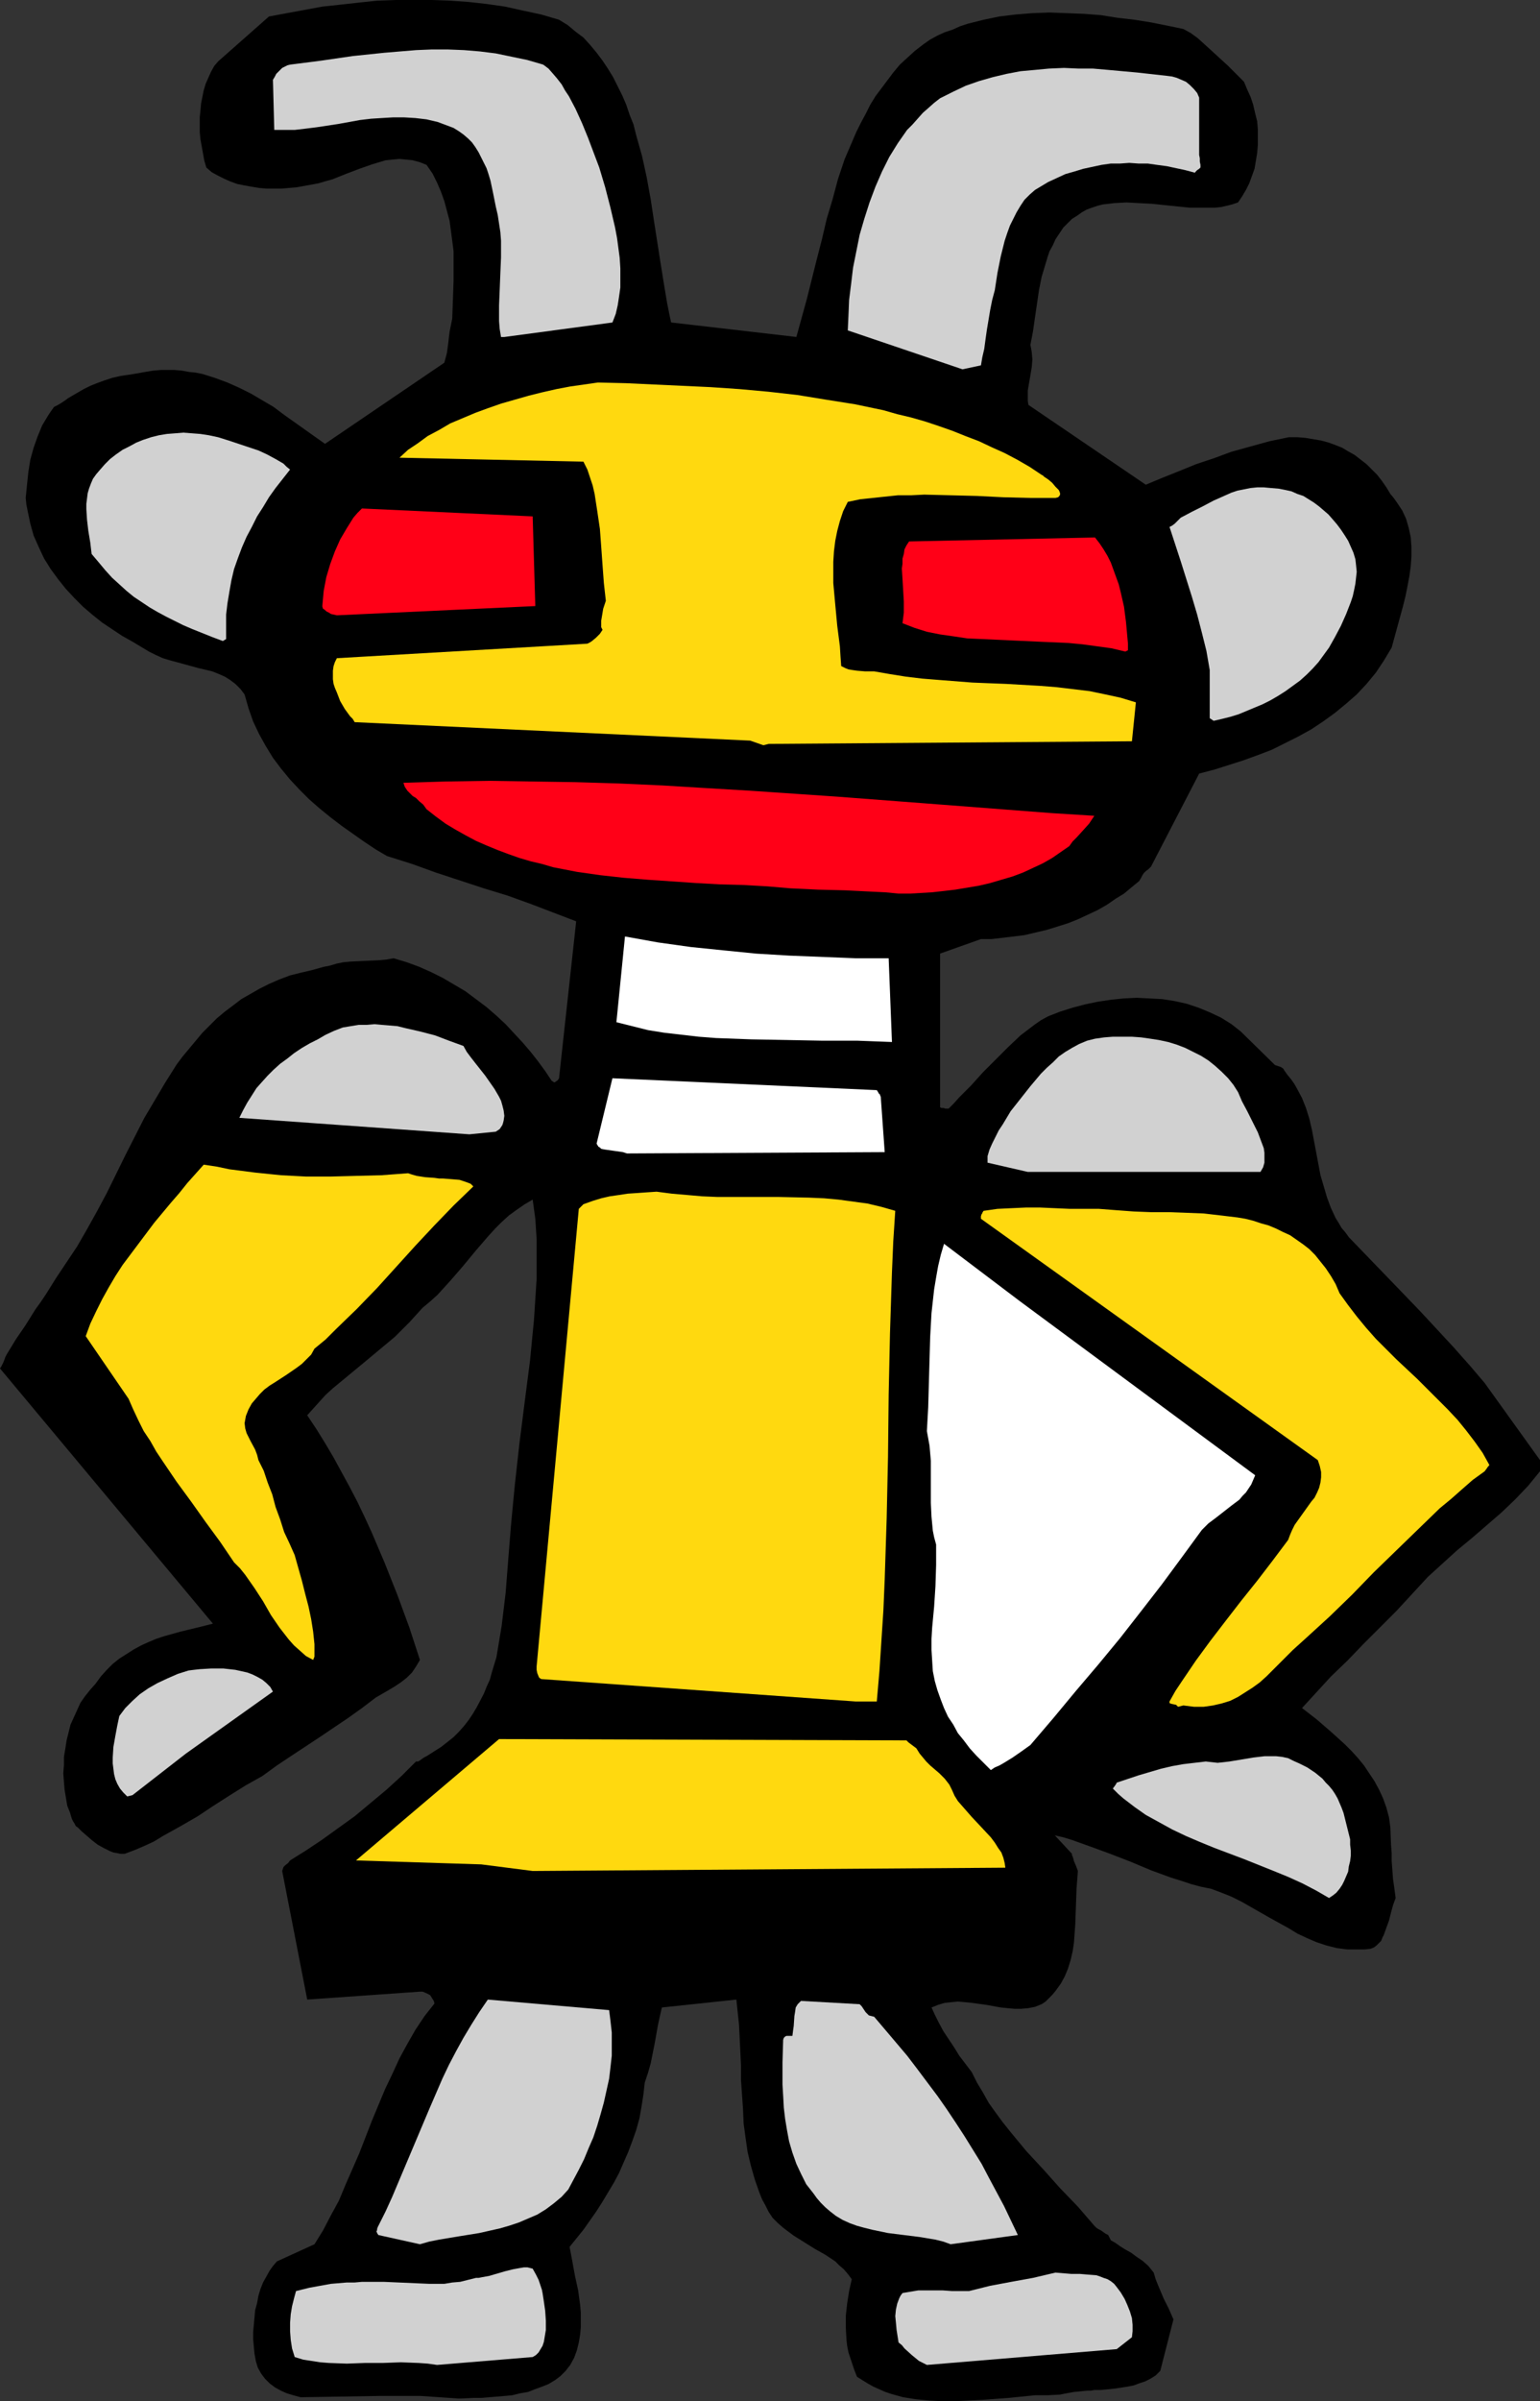
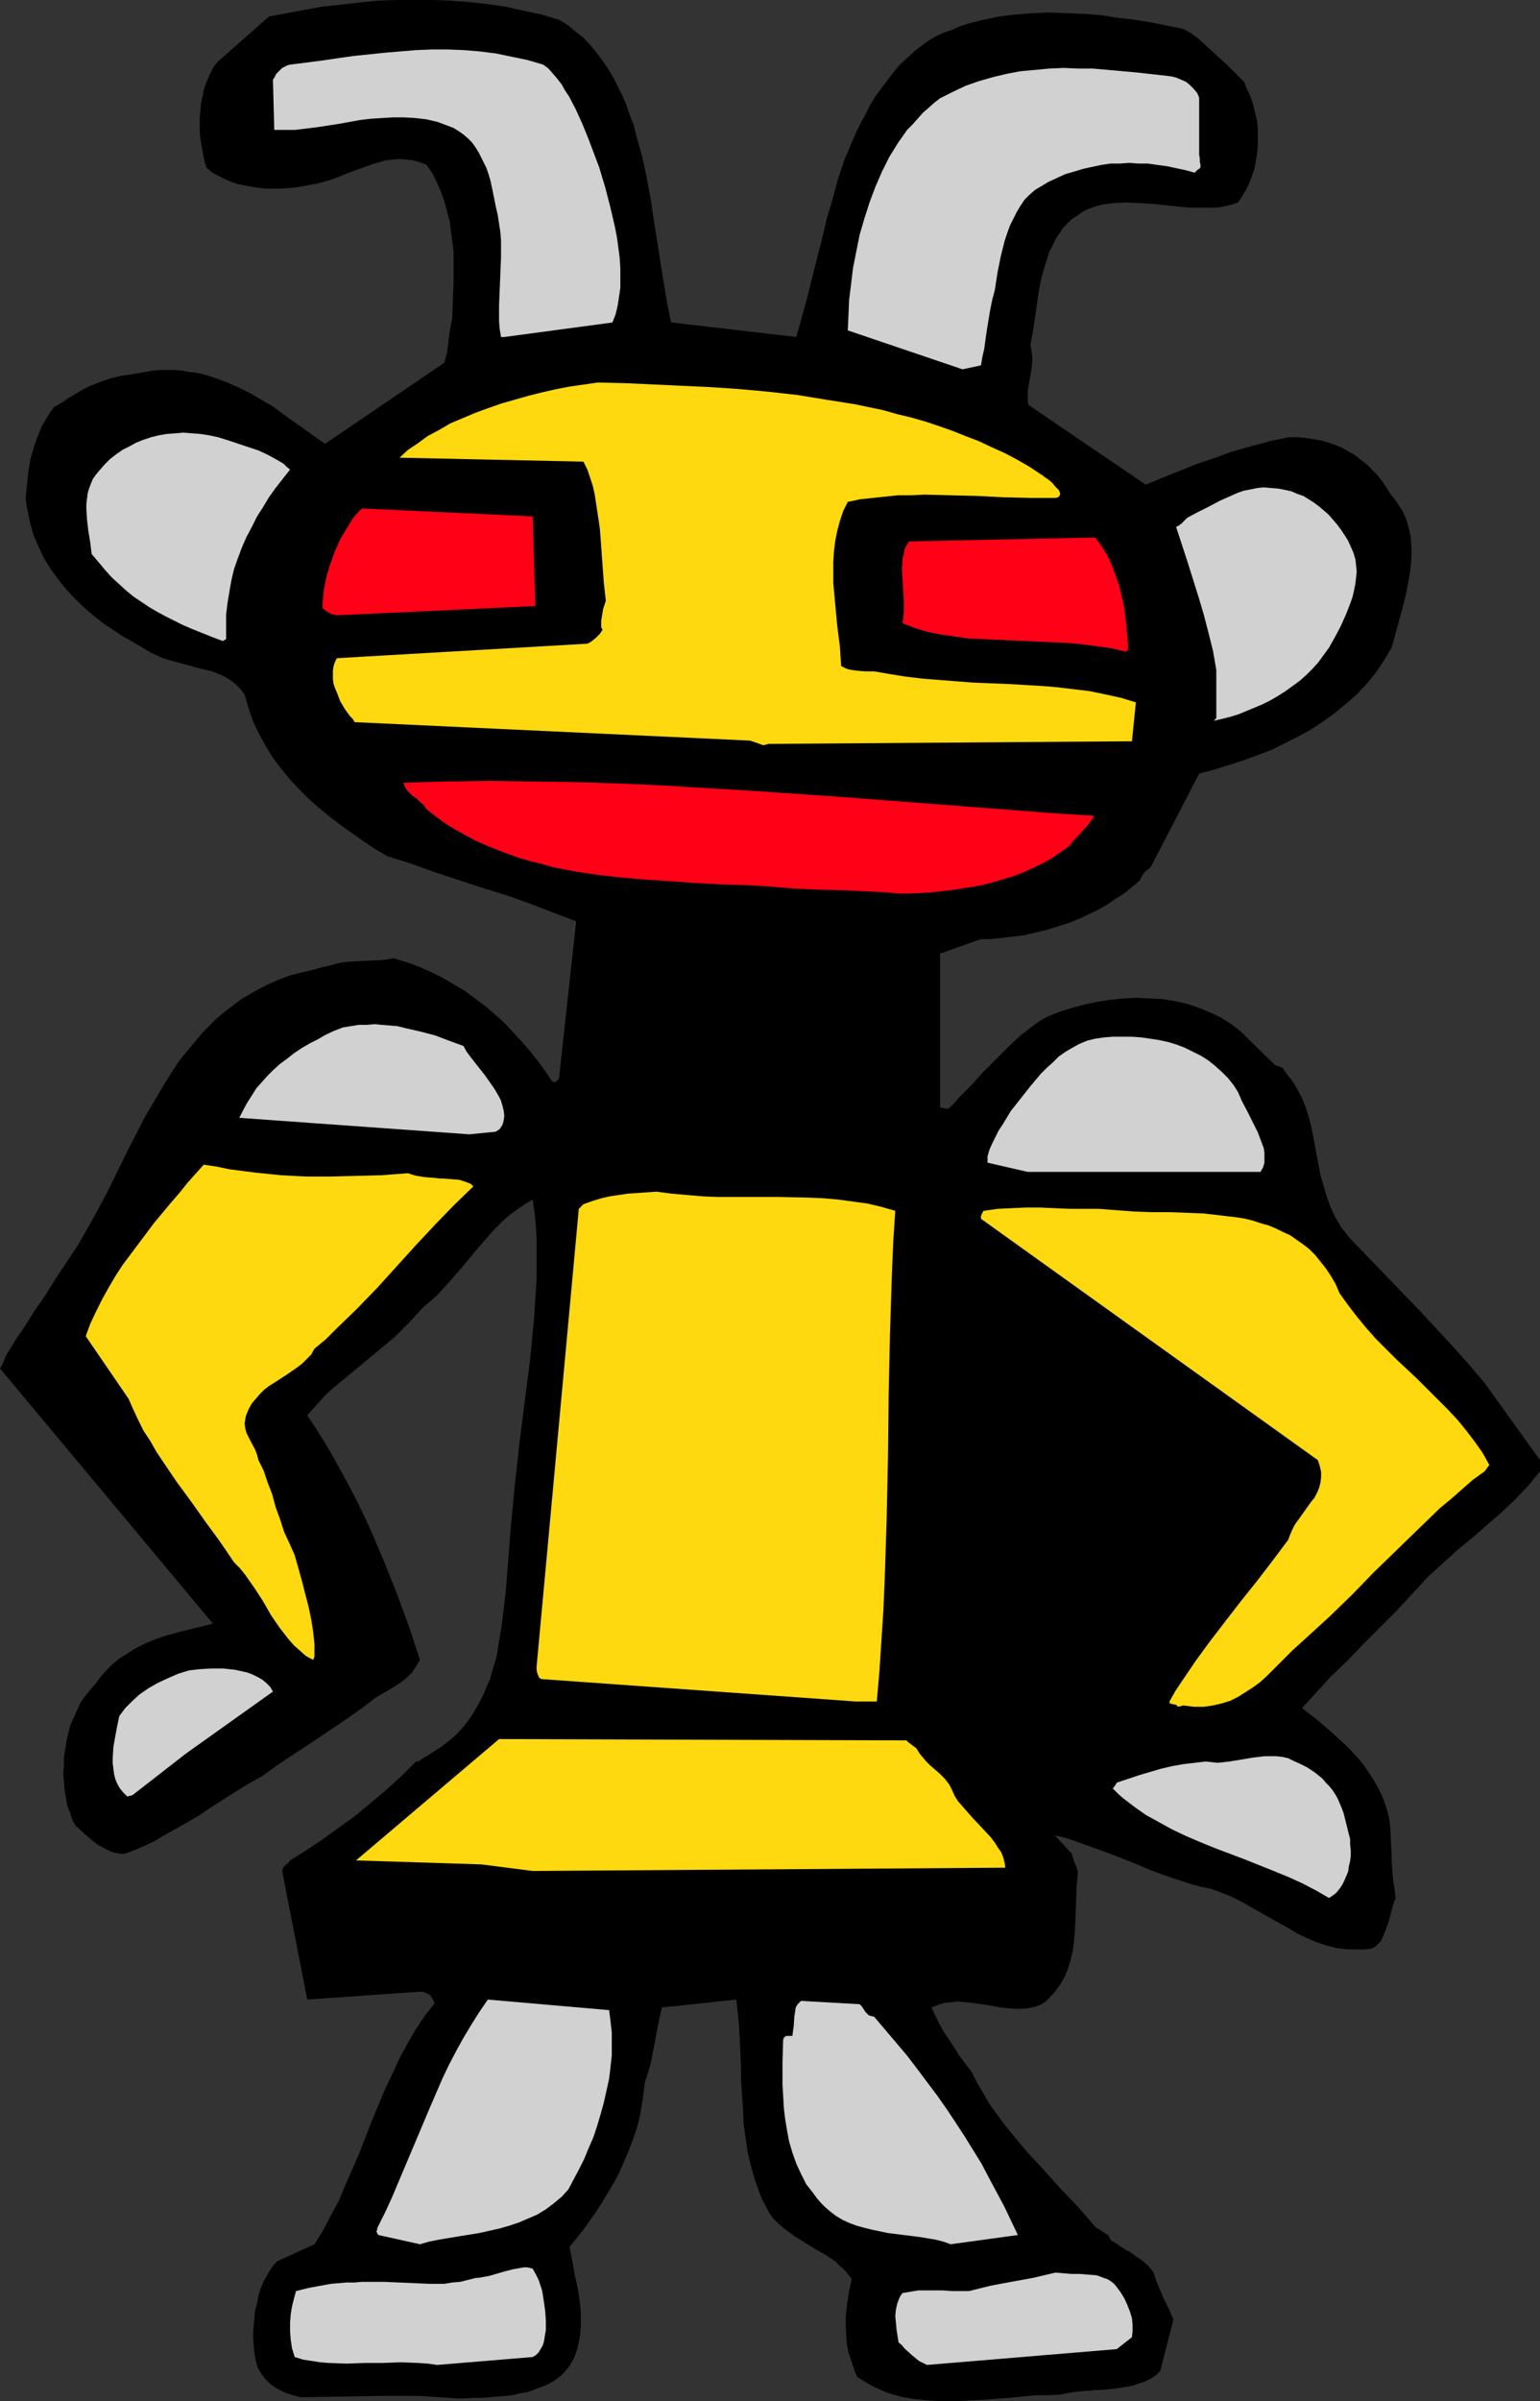
<svg xmlns="http://www.w3.org/2000/svg" xmlns:ns1="http://sodipodi.sourceforge.net/DTD/sodipodi-0.dtd" xmlns:ns2="http://www.inkscape.org/namespaces/inkscape" version="1.0" width="99.881mm" height="155.668mm" id="svg24" ns1:docname="Figure 13.wmf">
  <rect width="100%" height="100%" fill="#333333" stroke="none" />
  <ns1:namedview id="namedview24" pagecolor="#ffffff" bordercolor="#000000" borderopacity="0.25" ns2:showpageshadow="2" ns2:pageopacity="0.0" ns2:pagecheckerboard="0" ns2:deskcolor="#d1d1d1" ns2:document-units="mm" />
  <defs id="defs1">
    <pattern id="WMFhbasepattern" patternUnits="userSpaceOnUse" width="6" height="6" x="0" y="0" />
  </defs>
  <path style="fill:#000000;fill-opacity:1;fill-rule:evenodd;stroke:none" d="m 112.475,587.707 3.555,-0.162 h 1.939 l 1.939,-0.162 3.878,-0.323 1.778,-0.162 1.939,-0.485 1.939,-0.323 1.616,-0.646 1.778,-0.646 1.616,-0.646 1.616,-0.97 1.293,-0.97 1.293,-1.293 1.131,-1.454 0.97,-1.778 0.646,-1.778 0.485,-1.939 0.323,-1.939 0.162,-1.778 v -1.778 -1.939 l -0.162,-1.778 -0.485,-3.555 -0.808,-3.717 -0.646,-3.555 -0.646,-3.393 3.394,-4.201 3.07,-4.363 1.454,-2.262 1.454,-2.424 1.454,-2.424 1.293,-2.424 1.131,-2.585 1.131,-2.585 0.97,-2.585 0.97,-2.747 0.808,-2.909 0.485,-2.747 0.485,-3.07 0.323,-2.909 0.808,-2.424 0.646,-2.262 0.97,-4.848 0.808,-4.525 0.485,-2.262 0.485,-2.101 18.261,-1.939 0.323,3.07 0.323,3.07 0.162,3.232 0.162,3.393 0.162,3.393 v 3.555 l 0.485,6.948 0.162,3.717 0.485,3.555 0.485,3.393 0.808,3.393 0.97,3.393 1.131,3.232 0.646,1.616 0.808,1.454 0.808,1.616 0.97,1.454 1.293,1.293 1.293,1.131 1.293,0.97 1.293,0.97 2.586,1.616 2.586,1.616 2.586,1.454 2.424,1.616 0.97,0.97 1.131,0.97 0.97,1.131 0.97,1.293 -0.646,2.909 -0.485,3.07 -0.323,2.909 v 3.07 l 0.162,2.909 0.162,1.454 0.323,1.616 0.485,1.454 0.485,1.454 0.485,1.454 0.646,1.616 1.293,0.808 1.293,0.808 1.454,0.808 1.454,0.646 1.454,0.646 1.454,0.485 2.909,0.808 3.07,0.485 3.232,0.323 3.232,0.162 h 3.232 l 3.232,-0.162 3.394,-0.162 6.464,-0.485 3.232,-0.323 3.232,-0.323 h 3.07 l 3.07,-0.162 1.616,-0.323 1.778,-0.323 3.232,-0.323 h 0.97 l 0.808,-0.162 h 1.616 l 3.232,-0.323 3.232,-0.485 1.616,-0.323 1.293,-0.485 1.454,-0.485 1.293,-0.646 1.293,-0.808 1.131,-1.131 3.232,-12.604 -1.131,-2.585 -1.293,-2.585 -1.293,-3.07 -0.646,-1.616 -0.485,-1.616 -1.293,-1.616 -1.454,-1.293 -1.454,-0.97 -1.293,-0.97 -1.454,-0.808 -1.293,-0.808 -1.131,-0.808 -1.131,-0.646 -0.323,-0.646 -0.323,-0.646 -0.646,-0.323 -1.131,-0.808 -0.646,-0.323 -0.485,-0.323 -0.485,-0.485 -4.04,-4.686 -4.363,-4.525 -4.04,-4.525 -4.202,-4.525 -3.878,-4.686 -1.939,-2.424 -1.778,-2.424 -1.616,-2.262 -1.454,-2.585 -1.454,-2.424 -1.293,-2.585 -3.07,-4.04 -1.293,-2.101 -1.293,-1.939 -1.293,-1.939 -1.131,-2.101 -0.97,-1.939 -0.808,-1.778 1.616,-0.646 1.616,-0.485 1.616,-0.162 1.616,-0.162 1.778,0.162 1.616,0.162 3.555,0.485 3.555,0.646 1.616,0.162 1.778,0.162 h 1.616 l 1.778,-0.162 1.616,-0.323 1.616,-0.646 0.97,-0.646 0.808,-0.808 0.808,-0.808 0.808,-0.97 1.293,-1.778 0.97,-1.778 0.808,-1.939 0.646,-2.101 0.485,-2.101 0.323,-2.101 0.162,-2.262 0.162,-2.262 0.323,-8.888 0.162,-2.101 0.162,-2.101 -0.485,-1.293 -0.485,-1.131 -0.162,-0.646 -0.162,-0.485 -0.162,-0.323 v -0.323 l -4.202,-4.525 2.101,0.485 2.101,0.646 2.262,0.808 2.262,0.808 4.848,1.778 5.01,1.939 5.01,2.101 4.848,1.778 2.586,0.808 2.424,0.808 2.424,0.646 2.424,0.485 2.586,0.97 2.424,0.97 2.586,1.293 2.262,1.293 4.525,2.585 4.686,2.585 2.101,1.293 2.424,1.131 2.262,0.97 2.424,0.808 2.586,0.646 2.586,0.323 h 2.747 1.454 l 1.454,-0.162 0.808,-0.323 0.646,-0.485 0.485,-0.485 0.646,-0.646 0.323,-0.808 0.323,-0.646 0.646,-1.778 0.646,-1.778 0.485,-1.939 0.485,-1.778 0.646,-1.778 -0.323,-2.424 -0.323,-2.262 -0.162,-2.262 -0.162,-2.101 v -1.939 l -0.162,-2.101 -0.162,-4.201 -0.323,-2.424 -0.646,-2.424 -0.808,-2.262 -0.97,-2.101 -1.131,-2.101 -1.293,-1.939 -1.293,-1.939 -1.454,-1.778 -1.616,-1.778 -1.616,-1.616 -3.394,-3.07 -3.555,-3.07 -3.555,-2.747 3.555,-3.878 3.555,-3.878 4.04,-3.878 3.878,-4.04 8.08,-8.08 3.878,-4.201 3.878,-4.201 3.555,-3.232 3.555,-3.232 3.717,-3.07 3.555,-3.07 3.555,-3.07 3.394,-3.232 3.232,-3.393 1.454,-1.778 1.454,-1.778 v -2.747 l -13.575,-18.906 -3.717,-4.363 -3.878,-4.363 -4.04,-4.363 -4.202,-4.525 -4.202,-4.363 -4.363,-4.525 -8.888,-9.211 -0.808,-1.131 -0.97,-1.131 -0.646,-1.131 -0.808,-1.293 -1.131,-2.424 -0.97,-2.585 -0.808,-2.747 -0.808,-2.747 -2.101,-11.15 -0.646,-2.747 -0.808,-2.585 -0.97,-2.424 -1.293,-2.424 -0.646,-1.131 -0.808,-1.131 -0.808,-0.97 -0.808,-1.131 -0.162,-0.323 -0.162,-0.162 -0.485,-0.323 -1.454,-0.485 -8.403,-8.241 -2.262,-1.778 -2.586,-1.616 -2.747,-1.293 -2.747,-1.131 -2.909,-0.97 -2.909,-0.646 -3.07,-0.485 -3.07,-0.162 -3.232,-0.162 -3.232,0.162 -3.07,0.323 -3.232,0.485 -3.07,0.646 -3.07,0.808 -3.07,0.97 -2.909,1.131 -1.778,0.97 -1.616,1.131 -3.394,2.585 -3.07,2.909 -3.07,3.07 -3.07,3.07 -2.909,3.232 -2.909,2.909 -1.293,1.454 -1.293,1.293 h -0.808 l -0.485,-0.162 h -0.485 l -0.323,-0.162 v -37.651 l 10.019,-3.555 h 2.586 l 2.747,-0.323 2.747,-0.323 2.586,-0.323 2.747,-0.646 2.747,-0.646 2.586,-0.808 2.586,-0.808 2.424,-0.97 2.424,-1.131 2.424,-1.131 2.262,-1.293 2.101,-1.454 2.101,-1.293 1.939,-1.616 1.778,-1.454 0.485,-0.808 0.323,-0.646 0.323,-0.485 0.485,-0.485 0.646,-0.485 0.646,-0.646 11.797,-22.784 3.717,-0.97 3.555,-1.131 3.555,-1.131 3.555,-1.293 3.394,-1.293 3.232,-1.616 3.232,-1.616 3.232,-1.778 2.909,-1.939 2.909,-2.101 2.747,-2.262 2.586,-2.262 2.424,-2.585 2.262,-2.747 1.939,-2.909 1.939,-3.232 2.747,-10.019 0.646,-2.585 0.485,-2.424 0.485,-2.585 0.323,-2.424 0.162,-2.262 v -2.424 l -0.162,-2.262 -0.485,-2.262 -0.646,-2.262 -0.97,-2.101 -0.646,-0.97 -0.646,-0.97 -0.808,-1.131 -0.808,-0.97 -0.97,-1.616 -1.131,-1.616 -1.131,-1.454 -1.293,-1.293 -1.293,-1.293 -1.454,-1.131 -1.454,-1.131 -1.454,-0.808 -1.616,-0.97 -1.616,-0.646 -1.778,-0.646 -1.778,-0.485 -1.939,-0.323 -1.939,-0.323 -1.939,-0.162 h -2.101 l -4.686,0.97 -4.686,1.293 -4.686,1.293 -4.363,1.616 -4.363,1.454 -4.363,1.778 -4.04,1.616 -3.878,1.616 -28.765,-19.553 -0.162,-0.97 v -0.808 -1.778 l 0.646,-3.717 0.323,-1.939 0.162,-1.939 -0.162,-1.778 -0.162,-0.97 -0.162,-0.808 0.646,-3.393 0.485,-3.393 0.97,-6.625 0.646,-3.232 0.97,-3.232 0.485,-1.616 0.485,-1.454 0.808,-1.454 0.646,-1.454 0.97,-1.454 0.97,-1.454 1.131,-1.131 0.97,-0.97 1.293,-0.808 1.131,-0.808 1.131,-0.646 1.293,-0.485 1.454,-0.485 1.293,-0.323 1.454,-0.162 1.293,-0.162 3.07,-0.162 2.909,0.162 3.232,0.162 3.07,0.323 6.302,0.646 h 3.07 2.909 l 1.616,-0.162 1.454,-0.323 1.293,-0.323 1.454,-0.485 0.97,-1.454 0.97,-1.616 0.808,-1.616 0.646,-1.778 0.646,-1.778 0.323,-1.939 0.323,-1.939 0.162,-1.939 v -1.939 -1.939 l -0.162,-1.939 -0.485,-1.939 -0.485,-2.101 -0.646,-1.939 -0.808,-1.778 -0.808,-1.939 -3.878,-3.878 -1.939,-1.778 -1.939,-1.778 -1.778,-1.616 -1.778,-1.616 -1.778,-1.293 -1.778,-0.97 -3.878,-0.808 -4.04,-0.808 -4.04,-0.646 -4.202,-0.485 -4.04,-0.646 -4.202,-0.323 -4.202,-0.162 -4.202,-0.162 -4.202,0.162 -4.04,0.323 -4.04,0.485 -3.878,0.808 -3.878,0.97 -1.939,0.646 -1.778,0.808 -1.939,0.646 -1.778,0.808 -1.778,0.97 -1.616,1.131 -2.101,1.616 -1.778,1.616 -1.939,1.778 -1.616,1.939 -1.454,1.939 -1.454,1.939 -1.454,1.939 -1.293,2.101 -1.131,2.262 -1.131,2.101 -1.131,2.262 -0.97,2.262 -1.939,4.525 -1.616,4.848 -1.293,4.848 -1.454,4.848 -1.131,4.848 -1.293,5.009 -2.424,9.695 -1.293,4.686 -1.293,4.686 -30.704,-3.555 -0.485,-2.262 -0.485,-2.424 -0.808,-4.848 -0.808,-5.009 -0.808,-5.171 -0.808,-5.171 -0.808,-5.333 -0.97,-5.333 -1.131,-5.171 -1.454,-5.171 -0.646,-2.585 -0.97,-2.424 -0.808,-2.424 -0.97,-2.262 -1.131,-2.262 -1.131,-2.262 -1.293,-2.101 -1.293,-1.939 -1.454,-1.939 -1.616,-1.939 -1.616,-1.778 -1.939,-1.454 -1.939,-1.616 -2.101,-1.293 L 132.675,3.555 128.15,2.585 123.787,1.616 119.262,0.97 114.899,0.485 110.374,0.162 105.849,0 h -4.525 -4.363 L 92.436,0.162 87.911,0.646 83.548,1.131 79.023,1.616 74.66,2.424 70.297,3.232 65.934,4.04 53.49,15.028 l -0.97,1.131 -0.808,1.454 -0.646,1.454 -0.646,1.454 -0.485,1.616 -0.323,1.616 -0.323,1.616 -0.162,1.778 -0.162,1.616 v 1.778 1.778 l 0.162,1.778 0.323,1.778 0.323,1.778 0.323,1.778 0.485,1.616 1.293,1.131 1.454,0.808 1.616,0.808 1.454,0.646 1.778,0.646 1.616,0.323 1.778,0.323 1.939,0.323 1.778,0.162 h 1.778 1.939 l 1.778,-0.162 1.939,-0.162 1.778,-0.323 1.778,-0.323 1.778,-0.323 1.616,-0.485 1.778,-0.485 3.232,-1.293 3.394,-1.293 3.232,-1.131 1.616,-0.485 1.616,-0.485 1.616,-0.162 1.778,-0.162 1.616,0.162 1.616,0.162 1.778,0.485 1.616,0.646 1.454,2.101 1.131,2.262 0.97,2.262 0.808,2.262 0.646,2.424 0.646,2.424 0.323,2.424 0.323,2.424 0.323,2.585 v 2.424 4.848 l -0.162,4.686 -0.162,4.525 -0.323,1.616 -0.162,0.808 -0.162,0.808 -0.162,1.293 -0.162,1.454 -0.323,2.424 -0.646,2.424 -29.25,19.876 -5.01,-3.555 -5.01,-3.555 -2.586,-1.939 -2.747,-1.616 -2.747,-1.616 -2.909,-1.454 -2.909,-1.293 -3.07,-1.131 -3.07,-0.97 -1.616,-0.323 -1.616,-0.162 -1.778,-0.323 -1.778,-0.162 h -3.394 l -1.939,0.162 -1.939,0.323 -1.778,0.323 -1.939,0.323 -2.262,0.323 -2.101,0.485 -1.939,0.646 -1.778,0.646 -1.616,0.646 -1.616,0.808 -3.07,1.778 -0.808,0.485 -0.646,0.485 -0.485,0.323 -0.485,0.323 -0.808,0.485 -0.97,0.485 -0.808,1.131 -0.646,0.97 -1.454,2.424 -1.131,2.747 -0.97,2.747 -0.808,2.909 -0.485,3.07 -0.323,3.07 -0.323,3.232 0.162,1.616 0.323,1.616 0.646,3.07 0.808,2.909 1.293,2.909 1.293,2.747 1.616,2.585 1.778,2.424 1.939,2.424 2.101,2.262 2.101,2.101 2.262,1.939 2.424,1.939 2.424,1.616 2.424,1.616 2.586,1.454 2.424,1.454 1.616,0.97 1.616,0.808 1.778,0.808 1.616,0.485 3.555,0.97 3.555,0.97 3.394,0.808 1.616,0.646 1.454,0.646 1.293,0.808 1.293,0.97 1.293,1.293 0.97,1.293 0.97,3.393 1.131,3.232 1.454,3.07 1.616,2.909 1.778,2.909 1.939,2.585 2.262,2.747 2.262,2.424 2.424,2.424 2.586,2.262 2.586,2.101 2.747,2.101 2.747,1.939 2.747,1.939 2.909,1.939 2.747,1.616 6.141,1.939 5.818,2.101 11.797,3.878 5.818,1.778 5.818,2.101 5.494,2.101 5.494,2.101 -4.202,38.459 -0.323,0.485 -0.485,0.323 -0.162,0.162 h -0.323 l -0.162,-0.162 -0.323,-0.162 -1.616,-2.424 -1.778,-2.424 -1.778,-2.262 -1.939,-2.262 -2.101,-2.262 -2.101,-2.262 -2.262,-2.101 -2.424,-2.101 -2.586,-1.939 -2.586,-1.939 -2.747,-1.616 -2.747,-1.616 -2.909,-1.454 -2.909,-1.293 -3.07,-1.131 -3.232,-0.97 -1.778,0.323 -1.778,0.162 -3.555,0.162 -3.394,0.162 -1.778,0.162 -1.616,0.323 -1.616,0.485 -1.616,0.323 -2.909,0.808 -2.747,0.646 -2.586,0.646 -2.586,0.97 -2.586,1.131 -2.262,1.131 -2.262,1.293 -2.262,1.293 -2.101,1.616 -1.939,1.454 -1.939,1.616 -1.778,1.778 -1.778,1.778 -1.616,1.939 -1.616,1.939 -1.616,1.939 -1.454,1.939 -2.747,4.363 -2.586,4.363 -2.586,4.363 -4.686,9.211 -4.525,9.211 -2.424,4.525 -2.424,4.363 -2.424,4.201 -2.586,3.878 -2.586,3.878 -2.424,3.878 -1.293,1.939 -1.293,1.778 -2.424,3.878 -2.424,3.555 -2.262,3.717 -0.323,0.646 -0.162,0.485 -0.323,0.808 -0.323,0.646 L 0.323,334.817 0,335.302 l 52.197,62.536 -3.878,0.97 -4.04,0.97 -4.04,1.131 -1.939,0.646 -1.939,0.808 -1.778,0.808 -1.778,0.97 -1.778,1.131 -1.778,1.131 -1.616,1.293 -1.454,1.454 -1.454,1.616 -1.293,1.778 -1.293,1.454 -1.293,1.616 -1.131,1.616 -0.808,1.778 -0.808,1.778 -0.808,1.778 -0.485,1.939 -0.485,1.939 -0.323,2.101 -0.323,1.939 v 1.939 l -0.162,2.101 0.162,2.101 0.162,1.939 0.323,1.939 0.323,1.939 0.646,1.616 0.485,1.616 0.323,0.646 0.323,0.485 0.323,0.646 0.485,0.323 0.485,0.485 0.485,0.485 1.131,0.97 1.293,1.131 1.454,1.131 1.454,0.808 1.616,0.808 0.808,0.323 0.97,0.162 0.808,0.162 h 0.97 l 2.586,-0.97 2.262,-0.97 2.424,-1.131 2.101,-1.293 4.363,-2.424 4.202,-2.424 3.878,-2.585 4.04,-2.585 3.878,-2.424 4.04,-2.262 3.555,-2.585 3.394,-2.262 7.11,-4.686 6.949,-4.686 3.394,-2.424 3.394,-2.585 3.07,-1.778 1.616,-0.97 1.454,-0.97 1.454,-1.131 1.293,-1.293 0.97,-1.454 0.97,-1.616 -2.586,-7.918 -2.909,-7.918 -3.07,-7.756 -3.232,-7.595 -1.778,-3.878 -1.778,-3.717 -1.939,-3.717 -1.939,-3.555 -1.939,-3.555 -2.101,-3.555 -2.101,-3.393 -2.262,-3.393 1.454,-1.616 1.454,-1.616 1.616,-1.778 1.778,-1.616 3.717,-3.07 3.717,-3.07 3.878,-3.232 3.878,-3.232 1.778,-1.778 1.778,-1.778 1.616,-1.778 1.616,-1.778 1.939,-1.616 1.778,-1.616 1.616,-1.778 1.616,-1.778 3.07,-3.555 3.07,-3.717 3.07,-3.555 1.616,-1.778 1.616,-1.616 1.778,-1.616 1.778,-1.293 2.101,-1.454 1.939,-1.131 0.646,4.686 0.323,5.009 v 4.848 4.848 l -0.323,5.009 -0.323,5.009 -0.485,5.009 -0.485,5.009 -1.293,10.019 -1.293,10.18 -1.131,10.18 -0.485,5.009 -0.485,5.171 -0.646,8.08 -0.646,8.241 -0.485,4.04 -0.485,4.04 -0.646,3.878 -0.646,3.878 -1.131,3.717 -0.485,1.778 -0.808,1.778 -0.646,1.616 -1.778,3.393 -0.97,1.616 -0.97,1.454 -1.131,1.454 -1.293,1.454 -1.293,1.293 -1.616,1.293 -1.454,1.131 -1.778,1.131 -1.778,1.131 -0.646,0.323 -1.131,0.808 -0.323,0.162 h -0.485 l -3.555,3.555 -3.717,3.393 -3.878,3.232 -3.878,3.232 -4.04,2.909 -4.04,2.909 -3.878,2.585 -3.878,2.424 -0.485,0.646 -0.646,0.485 -0.485,0.485 -0.162,0.485 -0.162,0.485 6.141,31.51 27.634,-1.939 h 0.646 l 0.808,0.323 0.646,0.323 0.323,0.162 0.162,0.162 0.485,0.808 0.323,0.485 0.162,0.646 -2.424,3.07 -2.262,3.393 -1.939,3.393 -1.939,3.555 -1.778,3.878 -1.778,3.717 -3.232,7.756 -3.07,7.918 -3.394,7.756 -1.616,3.878 -1.939,3.555 -1.939,3.717 -2.101,3.393 -9.211,4.201 -0.97,1.131 -0.808,1.131 -0.808,1.454 -0.808,1.454 -0.646,1.616 -0.485,1.616 -0.323,1.778 -0.485,1.778 -0.162,1.778 -0.162,1.778 -0.162,1.778 v 1.778 l 0.162,1.778 0.162,1.778 0.323,1.778 0.485,1.616 0.808,1.454 0.97,1.293 1.131,1.131 1.293,0.97 1.454,0.808 1.454,0.646 1.616,0.485 1.778,0.485 9.858,-0.162 9.858,-0.162 h 4.686 4.848 l 4.848,0.323 z" id="path1" />
  <path style="fill:#d1d1d1;fill-opacity:1;fill-rule:evenodd;stroke:none" d="m 107.142,579.466 23.432,-1.939 0.808,-0.485 0.646,-0.646 0.485,-0.808 0.485,-0.808 0.323,-0.97 0.162,-0.97 0.162,-0.97 0.162,-0.97 v -2.262 l -0.162,-2.424 -0.323,-2.262 -0.323,-2.101 -0.162,-0.808 -0.323,-0.97 -0.485,-1.454 -0.646,-1.293 -0.808,-1.454 -0.646,-0.162 -0.646,-0.162 h -0.808 l -0.97,0.162 -1.778,0.323 -1.939,0.485 -3.878,1.131 -1.778,0.323 -0.808,0.162 h -0.646 l -1.939,0.485 -1.939,0.485 -1.939,0.162 -1.939,0.323 h -3.717 l -3.717,-0.162 -3.717,-0.162 -3.717,-0.162 h -3.555 -1.778 l -1.778,0.162 h -1.939 l -1.939,0.162 -1.939,0.162 -1.778,0.323 -3.555,0.646 -3.232,0.808 -0.485,1.778 -0.485,1.939 -0.323,1.939 -0.162,2.101 v 2.101 l 0.162,2.101 0.323,2.101 0.646,2.101 2.101,0.646 2.101,0.323 2.101,0.323 2.101,0.162 4.363,0.162 4.363,-0.162 h 4.363 l 4.525,-0.162 4.363,0.162 2.262,0.162 z" id="path2" />
  <path style="fill:#d1d1d1;fill-opacity:1;fill-rule:evenodd;stroke:none" d="m 227.212,579.466 46.541,-3.878 3.717,-2.909 0.162,-1.454 v -1.616 l -0.162,-1.616 -0.485,-1.616 -0.646,-1.616 -0.646,-1.454 -0.97,-1.616 -0.97,-1.293 -0.646,-0.808 -0.808,-0.646 -0.808,-0.485 -0.97,-0.323 -0.808,-0.323 -0.97,-0.323 -2.101,-0.162 -1.939,-0.162 h -2.101 l -1.939,-0.162 -1.939,-0.162 -2.747,0.646 -2.747,0.646 -5.333,0.97 -5.171,0.97 -2.586,0.646 -2.586,0.646 h -2.101 -2.101 l -2.262,-0.162 h -2.101 -1.939 -1.939 l -1.939,0.323 -1.939,0.323 -0.485,0.646 -0.323,0.646 -0.485,1.293 -0.323,1.454 -0.162,1.616 0.162,1.616 0.162,1.778 0.485,3.07 0.808,0.646 0.646,0.808 1.778,1.616 1.778,1.454 0.97,0.485 z" id="path3" />
  <path style="fill:#d1d1d1;fill-opacity:1;fill-rule:evenodd;stroke:none" d="m 102.94,549.895 2.262,-0.646 2.424,-0.485 4.848,-0.808 5.01,-0.808 5.01,-1.131 2.262,-0.646 2.424,-0.808 2.262,-0.97 2.262,-0.97 2.101,-1.293 1.939,-1.454 1.939,-1.616 1.616,-1.778 1.293,-2.424 1.293,-2.424 1.293,-2.585 1.131,-2.747 1.131,-2.585 0.97,-2.909 0.808,-2.747 0.808,-2.909 0.646,-2.909 0.646,-2.909 0.323,-2.747 0.323,-2.909 v -2.909 -2.747 l -0.323,-2.909 -0.323,-2.585 -29.735,-2.585 -2.101,3.07 -1.939,3.07 -1.939,3.232 -1.778,3.232 -1.778,3.393 -1.616,3.393 -3.07,7.11 -3.07,7.272 -3.07,7.272 -3.07,7.272 -1.616,3.555 -1.778,3.555 -0.162,0.323 -0.162,0.485 v 0.323 l -0.162,0.162 0.162,0.485 0.323,0.485 z" id="path4" />
  <path style="fill:#d1d1d1;fill-opacity:1;fill-rule:evenodd;stroke:none" d="m 233.03,549.895 16.483,-2.262 -3.394,-7.11 -3.717,-6.948 -1.778,-3.393 -2.101,-3.393 -2.101,-3.393 -2.101,-3.232 -2.262,-3.393 -2.262,-3.232 -2.424,-3.232 -2.424,-3.232 -2.586,-3.393 -5.333,-6.302 -2.747,-3.232 -0.646,-0.162 -0.646,-0.162 -0.485,-0.485 -0.323,-0.323 -0.646,-0.97 -0.323,-0.485 -0.485,-0.485 -14.383,-0.808 -0.323,0.323 -0.485,0.485 -0.485,0.808 -0.162,1.131 -0.162,0.97 -0.162,2.424 -0.162,1.131 -0.162,1.293 h -0.162 -0.323 -0.323 -0.323 -0.323 l -0.323,0.162 -0.323,0.323 -0.162,0.485 -0.162,5.494 v 5.494 l 0.162,2.747 0.162,2.909 0.323,2.747 0.485,2.909 0.485,2.585 0.808,2.747 0.97,2.747 1.131,2.424 1.293,2.585 1.778,2.262 0.808,1.131 0.97,1.131 1.131,1.131 1.131,0.97 1.454,1.131 1.616,0.97 1.778,0.808 1.778,0.646 1.778,0.485 1.939,0.485 3.878,0.808 3.878,0.485 3.878,0.485 3.878,0.646 1.939,0.485 z" id="path5" />
  <path style="fill:#d1d1d1;fill-opacity:1;fill-rule:evenodd;stroke:none" d="m 325.789,465.059 0.97,-0.646 0.808,-0.646 0.808,-0.97 0.646,-0.97 0.485,-0.97 0.485,-1.131 0.485,-1.131 0.162,-1.293 0.323,-1.293 0.162,-1.293 v -1.293 l -0.162,-1.454 v -1.293 l -0.323,-1.293 -0.323,-1.293 -0.323,-1.293 -0.323,-1.293 -0.323,-1.293 -0.485,-1.293 -0.485,-1.131 -0.485,-1.131 -0.646,-1.131 -0.646,-0.97 -0.808,-0.97 -0.808,-0.808 -0.808,-0.97 -1.778,-1.454 -1.939,-1.293 -1.939,-0.97 -1.454,-0.646 -1.293,-0.646 -1.454,-0.323 -1.454,-0.162 h -1.454 -1.454 l -2.747,0.323 -5.818,0.97 -2.909,0.323 -1.454,-0.162 -1.454,-0.162 -2.747,0.323 -2.747,0.323 -2.747,0.485 -2.747,0.646 -2.747,0.808 -2.747,0.808 -5.333,1.778 v 0 l -0.162,0.323 -0.323,0.485 -0.485,0.646 1.293,1.293 1.293,1.131 2.747,2.101 2.747,1.939 3.232,1.778 3.232,1.778 3.394,1.616 3.394,1.454 3.555,1.454 7.272,2.747 7.272,2.909 3.555,1.454 3.555,1.616 3.394,1.778 z" id="path6" />
  <path style="fill:#ffd90f;fill-opacity:1;fill-rule:evenodd;stroke:none" d="m 130.574,458.434 115.868,-0.808 -0.162,-1.131 -0.323,-1.293 -0.485,-1.293 -0.808,-1.131 -0.808,-1.293 -0.97,-1.293 -2.262,-2.424 -2.424,-2.585 -2.262,-2.585 -1.131,-1.293 -0.808,-1.293 -0.646,-1.454 -0.646,-1.293 -1.131,-1.454 -1.293,-1.293 -1.131,-0.97 -1.131,-0.97 -0.97,-0.97 -0.808,-0.97 -0.808,-0.97 -0.808,-1.293 -0.646,-0.485 -1.293,-0.97 -0.485,-0.485 -99.87,-0.323 -35.068,29.733 30.704,0.97 z" id="path7" />
  <path style="fill:#d1d1d1;fill-opacity:1;fill-rule:evenodd;stroke:none" d="m 32.482,439.851 13.09,-10.18 21.331,-15.19 -0.646,-1.131 -0.97,-0.97 -0.97,-0.808 -1.131,-0.646 -1.293,-0.646 -1.293,-0.485 -1.454,-0.323 -1.454,-0.323 -1.454,-0.162 -1.454,-0.162 H 51.713 l -2.747,0.162 -1.454,0.162 -1.293,0.162 -2.586,0.808 -2.586,1.131 -2.424,1.131 -2.262,1.293 -2.101,1.454 -1.778,1.616 -1.778,1.778 -1.454,1.939 -0.485,2.262 -0.485,2.585 -0.485,2.747 -0.162,2.585 v 1.454 l 0.162,1.293 0.162,1.293 0.323,1.293 0.485,1.131 0.646,1.131 0.808,0.97 0.97,0.97 z" id="path8" />
-   <path style="fill:#ffffff;fill-opacity:1;fill-rule:evenodd;stroke:none" d="m 243.857,433.064 1.131,-0.485 1.131,-0.646 2.101,-1.293 2.101,-1.454 2.262,-1.616 5.656,-6.625 5.494,-6.625 5.494,-6.464 5.333,-6.464 5.171,-6.625 5.01,-6.464 5.01,-6.787 4.848,-6.625 1.616,-1.616 1.939,-1.454 3.717,-2.909 1.939,-1.454 0.808,-0.97 0.808,-0.808 0.646,-0.97 0.646,-0.97 0.485,-1.131 0.485,-1.131 -57.692,-42.66 -18.584,-14.058 -0.808,2.747 -0.646,2.747 -0.485,2.747 -0.485,2.909 -0.323,2.909 -0.323,2.909 -0.323,5.817 -0.162,5.656 -0.162,5.817 -0.162,5.817 -0.323,5.817 0.323,1.778 0.323,1.778 0.323,3.717 v 3.393 6.948 l 0.162,3.393 0.323,3.393 0.323,1.616 0.485,1.778 v 5.009 l -0.162,5.171 -0.323,5.009 -0.485,5.171 -0.162,2.747 v 2.747 l 0.162,2.585 0.162,2.585 0.485,2.424 0.646,2.262 0.808,2.262 0.808,2.101 0.97,2.101 1.293,1.939 1.131,2.101 1.454,1.778 1.454,1.939 1.616,1.778 1.778,1.778 1.778,1.778 z" id="path9" />
  <path style="fill:#ffd90f;fill-opacity:1;fill-rule:evenodd;stroke:none" d="m 290.075,417.875 1.293,0.162 1.293,0.162 h 1.293 1.131 l 2.262,-0.323 2.101,-0.485 2.101,-0.646 1.939,-0.97 1.778,-1.131 1.778,-1.131 1.778,-1.293 1.616,-1.454 3.232,-3.232 3.232,-3.232 3.394,-3.07 5.656,-5.171 5.494,-5.333 5.333,-5.494 5.494,-5.333 5.333,-5.171 5.333,-5.171 2.747,-2.262 2.747,-2.424 2.586,-2.262 2.909,-2.101 0.485,-0.646 0.323,-0.485 0.323,-0.323 v -0.162 0 l -1.616,-2.909 -1.939,-2.747 -2.101,-2.747 -2.101,-2.585 -2.424,-2.585 -2.424,-2.424 -5.01,-5.009 -5.171,-4.848 -5.01,-5.009 -2.424,-2.747 -2.262,-2.747 -2.101,-2.747 -2.101,-2.909 -0.97,-2.262 -1.131,-1.939 -1.293,-1.939 -1.293,-1.616 -1.293,-1.616 -1.454,-1.454 -1.454,-1.131 -1.616,-1.131 -1.616,-1.131 -1.778,-0.808 -1.616,-0.808 -1.939,-0.808 -1.778,-0.485 -1.939,-0.646 -1.939,-0.485 -1.939,-0.323 -4.04,-0.485 -4.202,-0.485 -4.202,-0.162 -4.363,-0.162 h -4.363 l -4.202,-0.162 -4.363,-0.323 -4.202,-0.323 h -3.555 -3.555 l -7.272,-0.323 h -3.555 l -3.555,0.162 -3.394,0.162 -3.394,0.485 -0.323,0.485 v 0.162 l -0.162,0.162 -0.162,0.485 v 0.646 l 82.579,59.142 0.485,1.454 0.323,1.454 v 1.293 l -0.162,1.293 -0.323,1.293 -0.485,1.131 -0.646,1.293 -0.808,0.97 -1.616,2.262 -1.616,2.262 -0.808,1.131 -0.646,1.293 -0.485,1.131 -0.485,1.293 -3.878,5.171 -3.717,4.848 -3.878,4.848 -3.878,5.009 -3.717,4.848 -3.555,4.848 -3.394,5.009 -1.616,2.424 -1.454,2.585 v 0.323 l 0.162,0.162 0.646,0.162 0.808,0.162 0.162,0.162 0.323,0.323 z" id="path10" />
  <path style="fill:#ffd90f;fill-opacity:1;fill-rule:evenodd;stroke:none" d="m 209.759,416.905 h 5.171 l 0.646,-7.433 0.485,-7.433 0.485,-7.433 0.323,-7.595 0.485,-15.028 0.323,-15.028 0.162,-15.19 0.323,-15.028 0.485,-15.028 0.323,-7.595 0.485,-7.433 -3.394,-0.97 -3.394,-0.808 -3.555,-0.485 -3.555,-0.485 -3.555,-0.323 -3.717,-0.162 -7.434,-0.162 h -7.434 -7.595 l -3.717,-0.162 -3.717,-0.323 -3.717,-0.323 -3.717,-0.485 -2.424,0.162 -2.262,0.162 -2.424,0.162 -2.101,0.323 -2.262,0.323 -2.101,0.485 -2.101,0.646 -2.262,0.808 -0.162,0.162 -0.162,0.162 -0.323,0.323 -0.162,0.162 -0.323,0.323 -10.343,112.144 v 0.808 l 0.162,0.808 0.323,0.808 0.162,0.323 0.485,0.323 z" id="path11" />
  <path style="fill:#ffd90f;fill-opacity:1;fill-rule:evenodd;stroke:none" d="m 77.084,405.917 v -3.07 l -0.323,-3.07 -0.485,-3.07 -0.646,-3.07 -0.808,-3.07 -0.808,-3.232 -1.778,-6.302 -0.646,-1.454 -0.646,-1.454 -1.293,-2.747 -0.97,-3.07 -1.131,-3.07 -0.808,-3.07 -1.131,-2.909 -0.97,-2.909 -1.293,-2.585 -0.323,-1.293 -0.485,-1.293 -1.131,-2.101 -0.97,-1.939 -0.323,-1.131 -0.162,-1.293 0.323,-1.778 0.646,-1.616 0.808,-1.454 0.97,-1.131 0.97,-1.131 1.131,-1.131 1.293,-0.97 1.293,-0.808 2.747,-1.778 2.586,-1.778 1.293,-0.97 1.131,-1.131 1.131,-1.131 0.808,-1.454 2.747,-2.262 2.586,-2.585 5.01,-4.848 5.01,-5.171 4.686,-5.171 4.686,-5.171 4.686,-5.009 4.686,-4.848 4.848,-4.686 -0.646,-0.646 -0.808,-0.323 -0.97,-0.323 -0.97,-0.323 -1.939,-0.162 -2.101,-0.162 h -0.97 l -1.131,-0.162 -2.262,-0.162 -2.101,-0.323 -1.131,-0.323 -0.97,-0.323 -6.464,0.485 -6.302,0.162 -6.141,0.162 h -6.141 l -6.141,-0.323 -6.302,-0.646 -6.302,-0.808 -3.07,-0.646 -3.232,-0.485 -4.04,4.525 -1.939,2.424 -2.101,2.424 -4.04,4.848 -3.878,5.171 -1.939,2.585 -1.939,2.585 -1.778,2.747 -1.616,2.747 -1.616,2.909 -1.454,2.909 -1.454,3.07 -1.131,3.07 10.504,15.351 1.131,2.585 1.293,2.747 1.293,2.585 1.616,2.424 1.454,2.585 1.616,2.424 3.394,5.009 3.555,4.848 3.555,5.009 3.555,4.848 3.394,5.009 1.454,1.454 1.293,1.616 1.131,1.616 1.131,1.616 2.101,3.232 1.939,3.393 2.101,3.07 1.131,1.454 1.131,1.454 1.293,1.454 1.454,1.293 1.454,1.293 1.778,0.97 z" id="path12" />
  <path style="fill:#d1d1d1;fill-opacity:1;fill-rule:evenodd;stroke:none" d="m 251.937,287.147 h 57.045 l 0.646,-1.131 0.323,-1.131 v -1.131 -1.293 l -0.162,-1.131 -0.485,-1.293 -0.485,-1.293 -0.485,-1.293 -1.293,-2.585 -1.293,-2.585 -1.293,-2.424 -0.485,-1.131 -0.485,-1.131 -1.131,-1.778 -1.293,-1.616 -1.616,-1.616 -1.616,-1.454 -1.616,-1.293 -1.778,-1.131 -1.939,-0.97 -1.939,-0.97 -2.101,-0.808 -2.101,-0.646 -2.262,-0.485 -2.101,-0.323 -2.262,-0.323 -2.262,-0.162 h -2.262 -2.424 l -2.101,0.162 -2.262,0.323 -1.939,0.485 -1.939,0.808 -1.778,0.97 -1.616,0.97 -1.616,1.131 -1.454,1.454 -1.454,1.293 -1.454,1.454 -2.586,3.07 -2.424,3.07 -2.424,3.07 -1.939,3.232 -0.97,1.454 -0.808,1.616 -0.808,1.616 -0.646,1.454 -0.485,1.616 v 1.616 z" id="path13" />
-   <path style="fill:#ffffff;fill-opacity:1;fill-rule:evenodd;stroke:none" d="m 153.683,282.623 63.186,-0.323 -0.97,-13.574 -0.162,-0.323 v -0.162 l -0.162,-0.162 v 0 l -0.162,-0.162 -0.162,-0.323 -0.323,-0.485 -64.802,-2.909 -3.878,15.998 0.162,0.323 0.323,0.485 0.323,0.162 0.323,0.323 0.808,0.162 1.131,0.162 1.131,0.162 2.262,0.323 z" id="path14" />
  <path style="fill:#d1d1d1;fill-opacity:1;fill-rule:evenodd;stroke:none" d="m 115.06,277.937 6.464,-0.646 0.485,-0.323 0.485,-0.323 0.323,-0.485 0.323,-0.485 0.162,-0.485 0.162,-0.646 0.162,-1.131 -0.162,-1.293 -0.323,-1.293 -0.323,-1.131 -0.485,-0.97 -1.131,-1.939 -1.131,-1.616 -1.131,-1.616 -2.424,-3.07 -1.131,-1.454 -0.97,-1.293 -0.808,-1.454 -3.555,-1.293 -3.394,-1.293 -3.717,-0.97 -3.555,-0.808 -1.939,-0.485 -1.939,-0.162 -1.939,-0.162 -1.778,-0.162 -1.939,0.162 H 87.911 l -1.939,0.323 -1.939,0.323 -2.101,0.808 -2.101,0.97 -1.939,1.131 -1.939,0.97 -1.939,1.131 -1.939,1.293 -1.616,1.293 -1.778,1.293 -1.616,1.454 -1.454,1.454 -1.454,1.616 -1.293,1.454 -1.131,1.778 -1.131,1.778 -0.97,1.778 -0.97,1.939 z" id="path15" />
-   <path style="fill:#ffffff;fill-opacity:1;fill-rule:evenodd;stroke:none" d="m 218.647,255.314 -0.808,-20.522 h -8.242 l -8.08,-0.323 -8.08,-0.323 -8.08,-0.485 -8.08,-0.808 -7.918,-0.808 -8.08,-1.131 -8.08,-1.454 -2.101,21.007 3.878,0.97 3.878,0.97 4.04,0.646 4.202,0.485 4.202,0.485 4.202,0.323 4.363,0.162 4.363,0.162 8.726,0.162 8.726,0.162 h 8.565 l 4.202,0.162 z" id="path16" />
  <path style="fill:#ff0017;fill-opacity:1;fill-rule:evenodd;stroke:none" d="m 220.263,218.956 h 2.747 l 2.747,-0.162 2.747,-0.162 2.909,-0.323 2.747,-0.323 2.909,-0.485 2.909,-0.485 2.747,-0.646 2.747,-0.808 2.747,-0.808 2.586,-0.97 2.424,-1.131 2.424,-1.131 2.262,-1.293 2.101,-1.454 2.101,-1.454 0.808,-1.131 0.97,-0.97 1.616,-1.778 1.454,-1.616 0.646,-0.97 0.646,-0.97 -10.343,-0.646 -10.504,-0.808 -21.008,-1.616 -21.17,-1.616 -21.331,-1.454 -10.827,-0.646 -10.666,-0.646 -10.666,-0.485 -10.666,-0.323 -10.666,-0.162 -10.504,-0.162 -10.666,0.162 -10.343,0.323 0.323,0.97 0.646,0.97 0.646,0.646 0.646,0.646 0.808,0.485 0.808,0.808 0.97,0.808 0.808,1.131 2.262,1.778 2.424,1.778 2.424,1.454 2.586,1.454 2.424,1.293 2.586,1.131 2.747,1.131 2.586,0.97 2.747,0.97 2.747,0.808 2.747,0.646 2.747,0.808 5.818,1.131 5.656,0.808 5.818,0.646 5.979,0.485 11.797,0.808 5.818,0.323 5.979,0.162 5.656,0.323 5.656,0.485 3.555,0.162 3.232,0.162 6.626,0.162 6.464,0.323 3.394,0.162 z" id="path17" />
  <path style="fill:#ffd90f;fill-opacity:1;fill-rule:evenodd;stroke:none" d="m 188.428,182.275 89.043,-0.646 0.97,-9.534 -3.717,-1.131 -3.717,-0.808 -3.878,-0.808 -4.04,-0.485 -4.04,-0.485 -4.04,-0.323 -8.403,-0.485 -4.202,-0.162 -4.04,-0.162 -8.242,-0.646 -4.04,-0.323 -4.04,-0.485 -4.04,-0.646 -3.717,-0.646 h -2.262 l -1.939,-0.162 -1.131,-0.162 -0.97,-0.162 -0.808,-0.323 -0.97,-0.485 -0.162,-2.262 -0.162,-2.585 -0.646,-5.009 -0.485,-5.171 -0.485,-5.333 v -2.585 -2.585 l 0.162,-2.585 0.323,-2.585 0.485,-2.424 0.646,-2.424 0.808,-2.424 1.131,-2.262 3.07,-0.646 3.07,-0.323 3.07,-0.323 3.07,-0.323 h 3.232 l 3.232,-0.162 6.464,0.162 6.464,0.162 6.464,0.323 6.464,0.162 h 6.302 l 0.646,-0.162 0.323,-0.323 0.162,-0.323 v -0.323 l -0.162,-0.485 -0.162,-0.323 -0.808,-0.808 -0.808,-0.97 -0.97,-0.808 -0.97,-0.646 -0.323,-0.323 -0.323,-0.162 -2.909,-1.939 -3.07,-1.778 -3.07,-1.616 -3.232,-1.454 -3.07,-1.454 -3.394,-1.293 -3.232,-1.293 -3.232,-1.131 -3.394,-1.131 -3.394,-0.97 -3.394,-0.808 -3.394,-0.97 -6.949,-1.454 -7.11,-1.131 -6.949,-1.131 -7.11,-0.808 -7.11,-0.646 -7.11,-0.485 -6.949,-0.323 -6.949,-0.323 -6.949,-0.323 -6.787,-0.162 -3.394,0.485 -3.394,0.485 -3.394,0.646 -3.555,0.808 -3.232,0.808 -3.394,0.97 -3.394,0.97 -3.232,1.131 -3.07,1.131 -3.07,1.293 -3.07,1.293 -2.747,1.616 -2.747,1.454 -2.424,1.778 -2.424,1.616 -2.101,1.939 45.087,0.97 v 0 l 0.97,1.939 0.646,1.939 0.646,1.939 0.485,2.101 0.323,2.101 0.323,2.101 0.646,4.363 0.323,4.363 0.323,4.525 0.323,4.363 0.485,4.363 -0.646,1.939 -0.323,1.939 -0.162,0.97 v 0.808 0.808 l 0.323,0.646 -0.646,0.97 -0.97,0.97 -0.97,0.808 -0.485,0.323 -0.646,0.323 -61.409,3.555 -0.485,0.97 -0.323,0.97 -0.162,1.131 v 0.97 1.131 l 0.162,1.131 0.323,0.97 0.485,1.131 0.808,2.101 1.131,1.939 1.293,1.778 0.646,0.646 0.485,0.808 96.961,4.525 3.232,1.131 z" id="path18" />
-   <path style="fill:#d1d1d1;fill-opacity:1;fill-rule:evenodd;stroke:none" d="m 297.509,176.619 2.101,-0.485 1.939,-0.485 2.101,-0.646 1.939,-0.808 1.939,-0.808 1.939,-0.808 1.939,-0.97 1.939,-1.131 1.778,-1.131 1.778,-1.293 1.778,-1.293 1.616,-1.454 1.454,-1.454 1.454,-1.616 1.293,-1.778 1.293,-1.778 1.454,-2.585 1.454,-2.747 1.293,-2.909 1.131,-2.909 0.485,-1.454 0.323,-1.454 0.323,-1.616 0.162,-1.454 0.162,-1.454 -0.162,-1.616 -0.162,-1.454 -0.485,-1.616 -0.646,-1.454 -0.646,-1.454 -0.808,-1.293 -0.97,-1.454 -0.97,-1.293 -0.97,-1.131 -1.131,-1.293 -1.131,-0.97 -1.131,-0.97 -1.293,-0.97 -1.293,-0.808 -1.293,-0.808 -1.454,-0.485 -1.454,-0.646 -1.454,-0.323 -1.616,-0.323 -1.939,-0.162 -1.778,-0.162 h -1.616 l -1.616,0.162 -1.616,0.323 -1.616,0.323 -1.454,0.485 -1.454,0.646 -2.909,1.293 -2.747,1.454 -2.586,1.293 -2.747,1.454 -0.808,0.808 -0.646,0.646 -0.646,0.485 -0.646,0.323 2.747,8.403 2.747,8.726 1.293,4.363 1.131,4.363 1.131,4.525 0.808,4.686 v 11.796 z" id="path19" />
+   <path style="fill:#d1d1d1;fill-opacity:1;fill-rule:evenodd;stroke:none" d="m 297.509,176.619 2.101,-0.485 1.939,-0.485 2.101,-0.646 1.939,-0.808 1.939,-0.808 1.939,-0.808 1.939,-0.97 1.939,-1.131 1.778,-1.131 1.778,-1.293 1.778,-1.293 1.616,-1.454 1.454,-1.454 1.454,-1.616 1.293,-1.778 1.293,-1.778 1.454,-2.585 1.454,-2.747 1.293,-2.909 1.131,-2.909 0.485,-1.454 0.323,-1.454 0.323,-1.616 0.162,-1.454 0.162,-1.454 -0.162,-1.616 -0.162,-1.454 -0.485,-1.616 -0.646,-1.454 -0.646,-1.454 -0.808,-1.293 -0.97,-1.454 -0.97,-1.293 -0.97,-1.131 -1.131,-1.293 -1.131,-0.97 -1.131,-0.97 -1.293,-0.97 -1.293,-0.808 -1.293,-0.808 -1.454,-0.485 -1.454,-0.646 -1.454,-0.323 -1.616,-0.323 -1.939,-0.162 -1.778,-0.162 l -1.616,0.162 -1.616,0.323 -1.616,0.323 -1.454,0.485 -1.454,0.646 -2.909,1.293 -2.747,1.454 -2.586,1.293 -2.747,1.454 -0.808,0.808 -0.646,0.646 -0.646,0.485 -0.646,0.323 2.747,8.403 2.747,8.726 1.293,4.363 1.131,4.363 1.131,4.525 0.808,4.686 v 11.796 z" id="path19" />
  <path style="fill:#ff0017;fill-opacity:1;fill-rule:evenodd;stroke:none" d="m 275.854,159.652 0.646,-0.323 v -1.616 l -0.162,-1.778 -0.323,-3.555 -0.485,-3.717 -0.808,-3.555 -0.485,-1.939 -0.646,-1.778 -0.646,-1.778 -0.646,-1.778 -0.808,-1.616 -0.97,-1.616 -0.97,-1.454 -1.131,-1.454 -45.572,0.97 -0.646,0.97 -0.485,0.97 -0.162,1.131 -0.323,1.131 v 1.293 l -0.162,1.131 0.162,2.585 0.323,5.494 v 2.747 l -0.162,1.293 -0.162,1.293 2.909,1.131 3.07,0.97 3.232,0.646 3.394,0.485 3.232,0.485 3.555,0.162 6.949,0.323 3.555,0.162 3.555,0.162 7.272,0.323 3.394,0.323 3.555,0.485 3.555,0.485 z" id="path20" />
  <path style="fill:#d1d1d1;fill-opacity:1;fill-rule:evenodd;stroke:none" d="m 54.621,157.067 0.808,-0.485 v -3.07 -2.909 l 0.323,-2.747 0.485,-2.909 0.485,-2.747 0.646,-2.747 0.97,-2.747 0.97,-2.585 1.131,-2.585 1.293,-2.424 1.293,-2.585 1.454,-2.262 1.454,-2.424 1.616,-2.262 1.778,-2.262 1.778,-2.262 -0.808,-0.646 -0.808,-0.808 -1.939,-1.131 -2.101,-1.131 -2.101,-0.97 -2.424,-0.808 -2.424,-0.808 -2.424,-0.808 -2.586,-0.808 -2.262,-0.485 -2.101,-0.323 -2.101,-0.162 -2.101,-0.162 -1.939,0.162 -2.101,0.162 -1.939,0.323 -1.939,0.485 -1.939,0.646 -1.616,0.646 -1.778,0.97 -1.616,0.808 -1.616,1.131 -1.454,1.131 -1.293,1.293 -1.131,1.293 -0.97,1.131 -0.808,1.131 -0.485,1.131 -0.485,1.293 -0.323,1.131 -0.162,1.293 -0.162,1.293 v 1.293 l 0.162,2.585 0.323,2.747 0.485,2.909 0.323,2.747 1.778,2.101 1.616,1.939 1.616,1.778 1.778,1.616 1.778,1.616 1.778,1.454 1.939,1.293 1.939,1.293 1.939,1.131 2.101,1.131 4.202,2.101 2.262,0.97 2.424,0.97 2.424,0.97 z" id="path21" />
  <path style="fill:#ff0017;fill-opacity:1;fill-rule:evenodd;stroke:none" d="m 82.579,150.765 48.642,-2.262 -0.646,-21.976 -41.855,-1.939 -1.131,1.131 -0.97,1.131 -0.808,1.293 -0.808,1.293 -1.616,2.747 -1.293,2.909 -1.131,3.07 -0.97,3.232 -0.646,3.393 -0.323,3.555 v 0.323 l 0.162,0.485 0.485,0.323 0.323,0.323 0.646,0.323 0.485,0.323 z" id="path22" />
  <path style="fill:#d1d1d1;fill-opacity:1;fill-rule:evenodd;stroke:none" d="m 235.939,90.491 4.525,-0.97 0.323,-1.939 0.485,-2.101 0.323,-2.424 0.323,-2.262 0.808,-4.848 0.485,-2.424 0.646,-2.424 0.646,-4.201 0.808,-4.04 0.485,-1.939 0.485,-1.939 0.646,-1.939 0.646,-1.778 0.808,-1.616 0.808,-1.616 0.97,-1.616 0.97,-1.454 1.293,-1.293 1.293,-1.131 1.616,-0.97 1.616,-0.97 2.101,-0.97 2.101,-0.97 2.262,-0.646 2.101,-0.646 2.262,-0.485 2.262,-0.485 2.262,-0.323 h 2.262 l 2.262,-0.162 2.262,0.162 h 2.262 l 2.262,0.323 2.424,0.323 2.262,0.485 2.262,0.485 2.424,0.646 v -0.162 l 0.162,-0.162 0.323,-0.323 0.485,-0.323 0.323,-0.323 v -0.646 l -0.162,-0.808 v -0.808 l -0.162,-0.808 V 23.915 l -0.485,-1.131 -0.808,-0.97 -0.97,-0.97 -0.97,-0.808 -1.131,-0.485 -1.131,-0.485 -1.131,-0.323 -1.293,-0.162 -7.272,-0.808 -7.11,-0.646 -3.717,-0.323 h -3.555 l -3.555,-0.162 -3.717,0.162 -3.394,0.323 -3.555,0.323 -3.394,0.646 -3.394,0.808 -3.394,0.97 -3.232,1.131 -3.07,1.454 -3.232,1.616 -1.454,1.131 -1.454,1.293 -1.293,1.131 -1.293,1.454 -1.293,1.454 -1.293,1.293 -1.131,1.616 -1.131,1.616 -2.101,3.393 -1.778,3.555 -1.616,3.717 -1.454,3.878 -1.293,4.04 -1.131,3.878 -0.808,4.04 -0.808,4.04 -0.485,4.04 -0.485,3.878 -0.162,3.878 -0.162,3.555 z" id="path23" />
  <path style="fill:#d1d1d1;fill-opacity:1;fill-rule:evenodd;stroke:none" d="m 123.625,82.573 26.503,-3.555 0.808,-2.101 0.485,-2.101 0.323,-2.101 0.323,-2.262 v -2.424 -2.262 l -0.162,-2.585 -0.323,-2.424 -0.323,-2.424 -0.485,-2.585 -1.131,-4.848 -1.293,-5.009 -1.454,-4.848 -2.747,-7.272 -1.454,-3.555 -1.616,-3.555 -1.616,-3.07 -0.97,-1.454 -0.808,-1.454 -1.131,-1.454 -0.97,-1.131 -1.131,-1.293 -1.293,-0.97 -3.878,-1.131 -3.878,-0.808 -3.878,-0.808 -3.878,-0.485 -3.878,-0.323 -4.04,-0.162 h -3.878 l -3.878,0.162 -3.878,0.323 -3.878,0.323 -7.757,0.808 -7.757,1.131 -7.595,0.97 -0.646,0.162 -0.646,0.323 -0.646,0.323 -0.485,0.485 -0.485,0.485 -0.485,0.485 -0.323,0.646 -0.485,0.808 0.323,12.281 h 2.586 2.424 l 2.747,-0.323 2.586,-0.323 5.333,-0.808 5.333,-0.97 2.747,-0.323 2.586,-0.162 2.747,-0.162 h 2.747 l 2.747,0.162 2.747,0.323 2.747,0.646 2.586,0.97 1.293,0.485 1.293,0.808 1.131,0.808 1.131,0.97 0.97,0.97 0.808,1.131 0.808,1.293 0.646,1.293 0.646,1.293 0.646,1.293 0.485,1.454 0.485,1.616 0.646,3.07 0.646,3.232 0.485,2.101 0.323,2.101 0.323,2.101 0.162,2.101 v 4.04 l -0.162,3.878 -0.162,4.04 -0.162,3.878 v 3.878 l 0.162,1.939 0.323,1.939 z" id="path24" />
</svg>